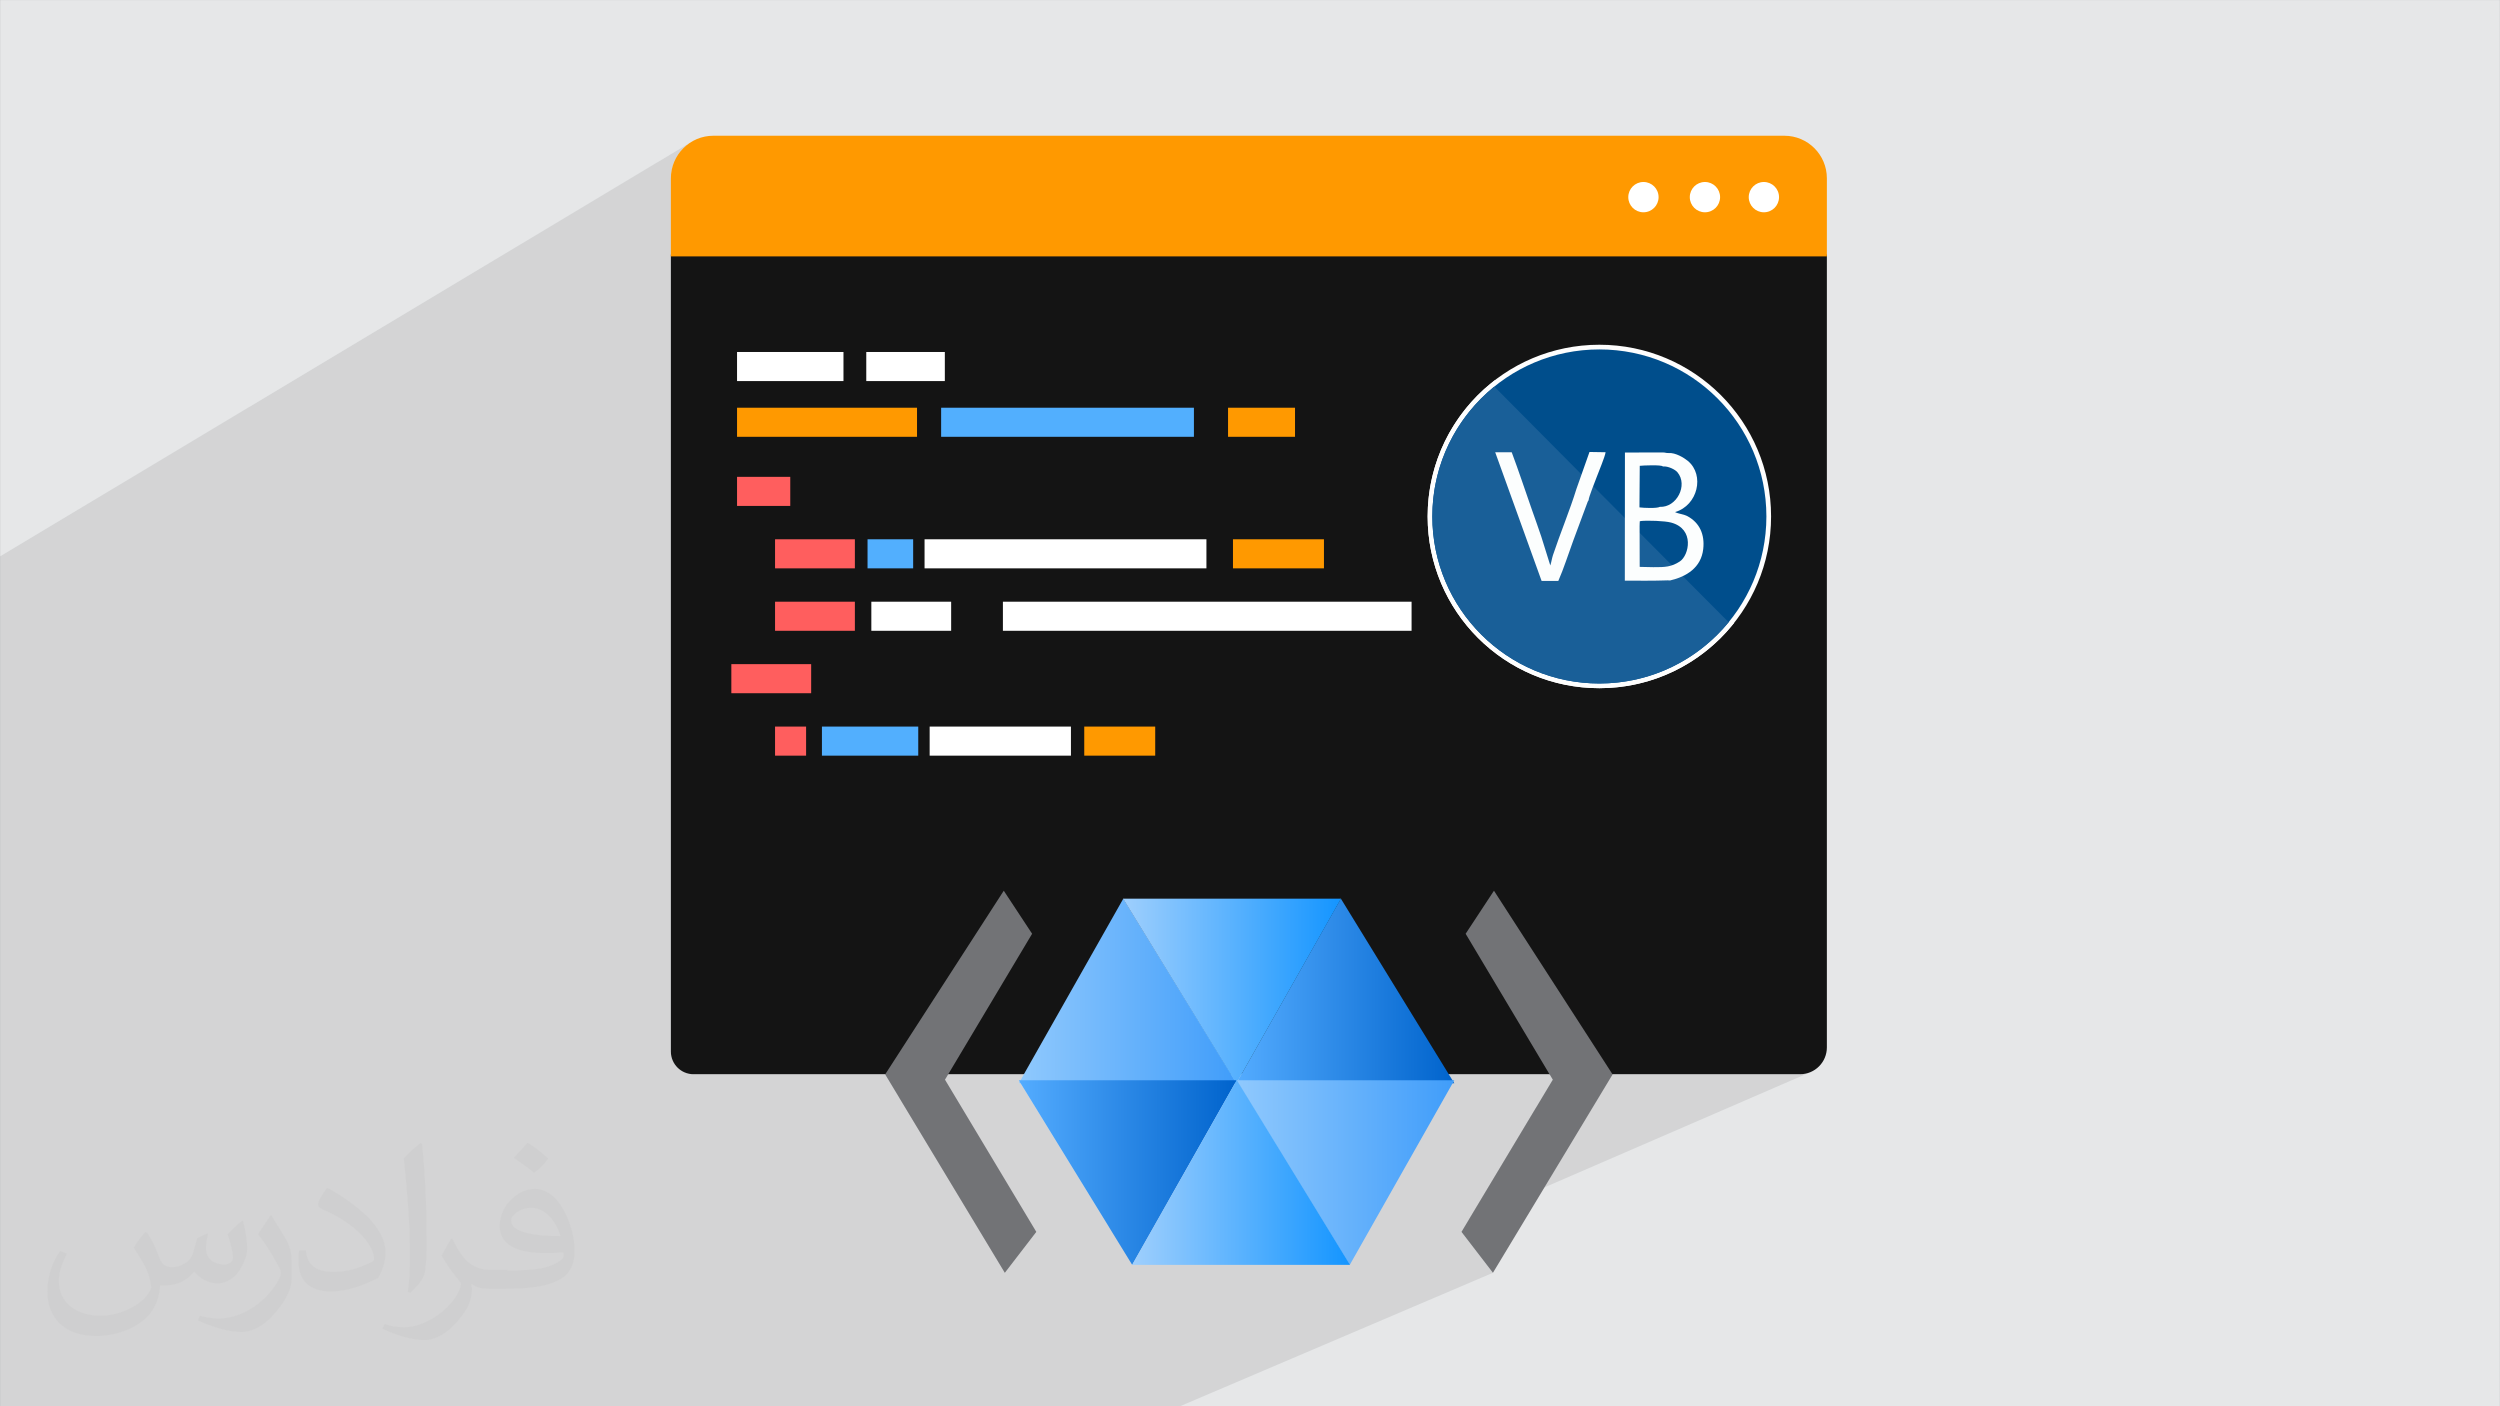
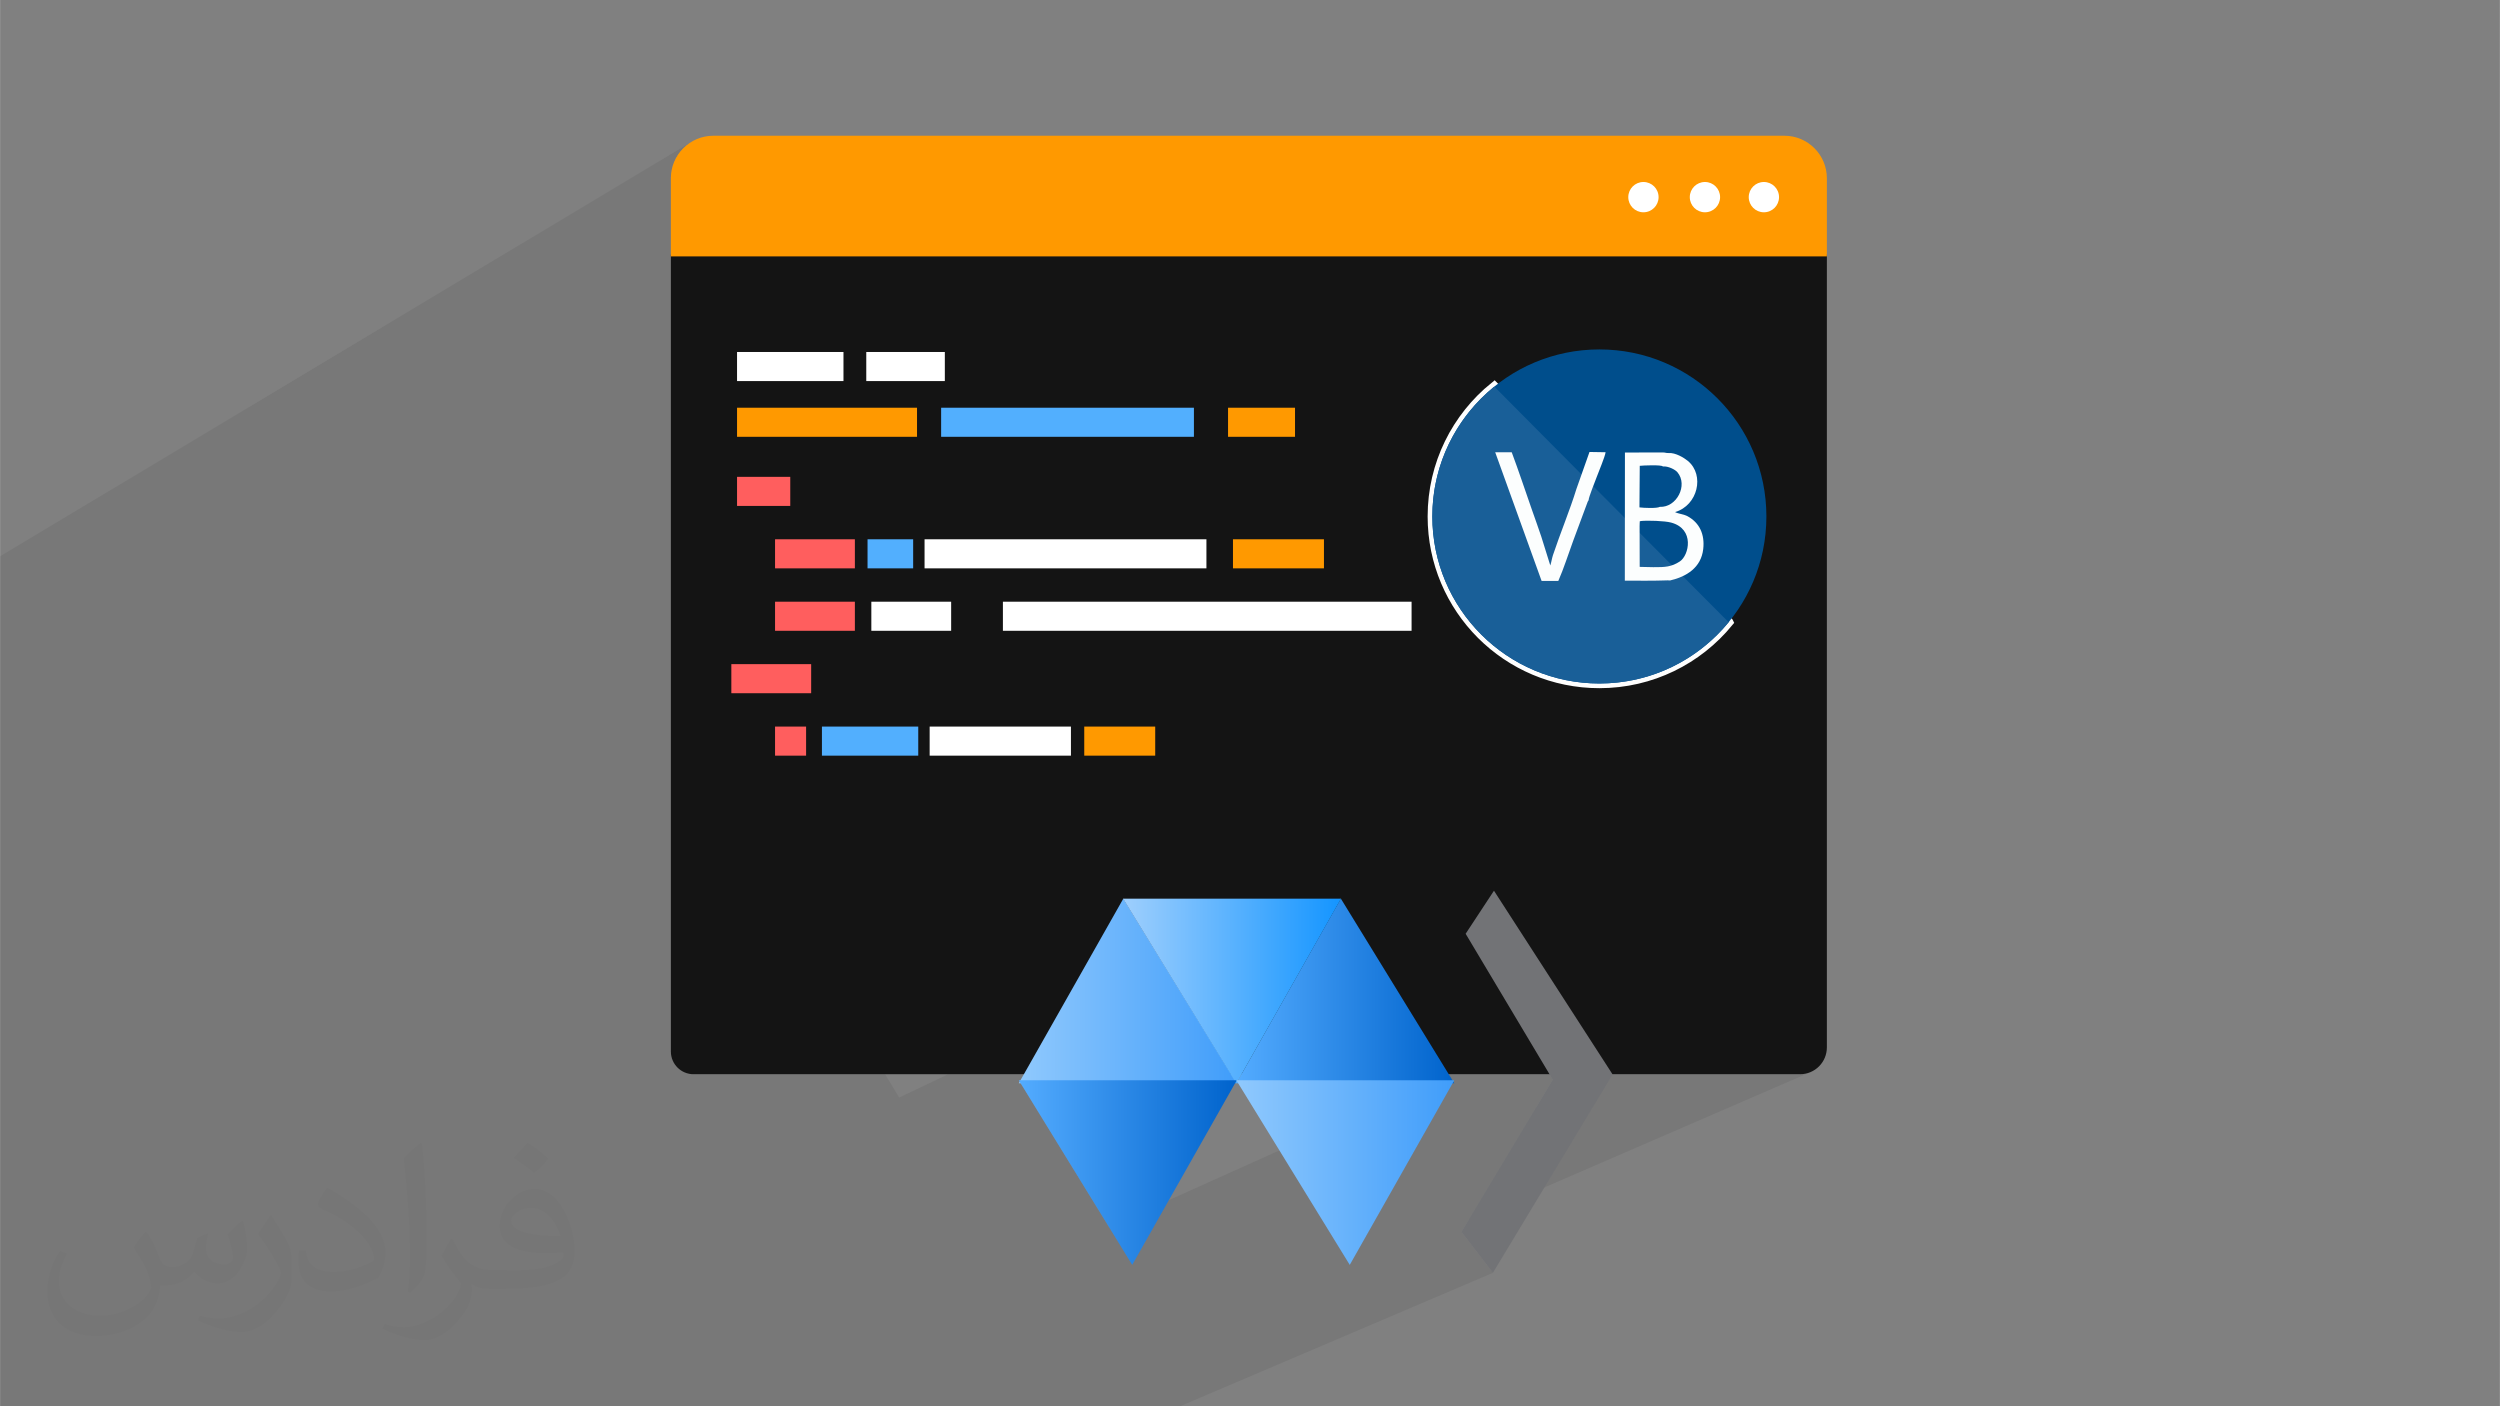
<svg xmlns="http://www.w3.org/2000/svg" xmlns:xlink="http://www.w3.org/1999/xlink" xml:space="preserve" width="3.703in" height="2.083in" version="1.1" style="shape-rendering:geometricPrecision; text-rendering:geometricPrecision; image-rendering:optimizeQuality; fill-rule:evenodd; clip-rule:evenodd" viewBox="0 0 3703.33 2083.33">
  <rect x="0" y="0" width="3703.33" height="2083.33" fill="#808080" stroke="none" />
  <defs>
    <style type="text/css">
   
    .str0 {stroke:#FEFEFE;stroke-width:13.89;stroke-miterlimit:2.613}
    .fil16 {fill:#FEFEFE}
    .fil17 {fill:#004E8C}
    .fil18 {fill:#195F98}
    .fil7 {fill:#727376}
    .fil0 {fill:#E6E7E8}
    .fil19 {fill:#FCFEFE}
    .fil4 {fill:#141414;fill-rule:nonzero}
    .fil3 {fill:#332938;fill-rule:nonzero}
    .fil15 {fill:#52AFFE;fill-rule:nonzero}
    .fil14 {fill:#FF5E5E;fill-rule:nonzero}
    .fil5 {fill:#FF9900;fill-rule:nonzero}
    .fil6 {fill:white;fill-rule:nonzero}
    .fil2 {fill:#373435;fill-opacity:0.031}
    .fil1 {fill:#373435;fill-opacity:0.102}
    .fil8 {fill:url(#id0)}
    .fil12 {fill:url(#id1)}
    .fil9 {fill:url(#id2)}
    .fil11 {fill:url(#id3)}
    .fil10 {fill:url(#id4)}
    .fil13 {fill:url(#id5)}
   
  </style>
    <linearGradient id="id0" gradientUnits="userSpaceOnUse" x1="1830.88" y1="1467.51" x2="2154.29" y2="1467.51">
      <stop offset="0" style="stop-opacity:1; stop-color:#54ACFF" />
      <stop offset="1" style="stop-opacity:1; stop-color:#0063CC" />
    </linearGradient>
    <linearGradient id="id1" gradientUnits="userSpaceOnUse" x1="1830.88" y1="1737.02" x2="2154.29" y2="1737.02">
      <stop offset="0" style="stop-opacity:1; stop-color:#90C9FD" />
      <stop offset="1" style="stop-opacity:1; stop-color:#409DFA" />
    </linearGradient>
    <linearGradient id="id2" gradientUnits="userSpaceOnUse" xlink:href="#id1" x1="1508.36" y1="1467.51" x2="1831.78" y2="1467.51">
  </linearGradient>
    <linearGradient id="id3" gradientUnits="userSpaceOnUse" xlink:href="#id0" x1="1508.36" y1="1737.02" x2="1831.78" y2="1737.02">
  </linearGradient>
    <linearGradient id="id4" gradientUnits="userSpaceOnUse" x1="1662.88" y1="1467.51" x2="1986.3" y2="1467.51">
      <stop offset="0" style="stop-opacity:1; stop-color:#9FCFFD" />
      <stop offset="1" style="stop-opacity:1; stop-color:#1495FF" />
    </linearGradient>
    <linearGradient id="id5" gradientUnits="userSpaceOnUse" xlink:href="#id4" x1="1676.36" y1="1736.12" x2="1999.77" y2="1736.12">
  </linearGradient>
  </defs>
  <g id="Layer_x0020_1">
-     <polygon class="fil0" points="-0,0.07 3703.33,0.07 3703.33,2083.26 -0,2083.26 " />
    <polygon class="fil1" points="-0,857.02 -0,824.21 1026.7,208.69 1021.51,211.85 1016.66,215.47 1012.19,219.54 1008.12,224.01 1004.5,228.86 1001.34,234.06 998.69,239.56 996.57,245.35 995.02,251.39 994.06,257.64 993.74,264.08 993.74,376.95 993.74,379.81 993.74,1557.84 994.42,1564.61 996.37,1570.91 999.47,1576.61 1003.57,1581.57 1008.54,1585.67 1014.24,1588.77 1020.54,1590.72 1027.3,1591.41 1311.34,1591.41 1311.17,1591.67 1331.88,1626 1404.62,1591.41 1516.7,1591.41 1511.63,1600.36 1509.7,1601.27 1510.44,1602.47 1509.14,1604.76 1511.85,1604.76 1642.78,1817.85 2146.12,1591.41 2295.38,1591.41 2300.19,1599.45 2274.82,1641.73 2388.66,1591.41 2409.31,1591.41 2666.56,1591.41 2674.56,1590.6 2682.01,1588.28 2175.15,1807.85 2164.91,1824.94 2211.56,1885.57 1747.96,2083.26 1567.33,2083.26 1539.41,2083.26 1531.83,2083.26 1517.27,2083.26 1516.88,2083.26 1295.06,2083.26 1276.06,2083.26 1211.3,2083.26 1206.06,2083.26 1205.83,2083.26 1205.49,2083.26 1190.21,2083.26 1087.8,2083.26 1085.49,2083.26 1052.84,2083.26 1049.16,2083.26 495.2,2083.26 492.7,2083.26 489.41,2083.26 486.37,2083.26 484.07,2083.26 473.55,2083.26 370.39,2083.26 284.89,2083.26 284.54,2083.26 23.13,2083.26 -0,2083.26 -0,2048.54 -0,963.6 -0,960.96 " />
    <path class="fil2" d="M218.02 1826.24c7,11 12,21 16,32 3,7 5,19 21,19 5,0 11,-1 17,-5 7,-3 12,-9 14,-17l6 -21 15 -7 1 1c-2,8 -3,16 -3,21 0,18 15,24 27,24 7,0 13,-4 13,-10 0,-8 -4,-23 -8,-35 7,-7 14,-14 22,-20l1 1c4,15 6,30 6,40 0,10 -4,20 -8,27 -7,14 -20,25 -36,25 -12,0 -25,-6 -34,-17l-1 0c-9,11 -22,20 -43,20l-7 0c-1,14 -4,24 -9,33 -13,25 -50,42 -85.01,42 -49,0 -73.01,-28 -73.01,-66 0,-23 8,-45 19,-60l10 4c-7,14 -12,27 -12,40 0,35 29,52 62,52 31,0 68.01,-19 75.01,-42 -3,-25 -12,-36 -26,-59 4,-7 10,-15 17,-23l1 0 0 0 2 1 0 0 0 0 0 0 0 0 0 0 0 0 0 0 0.02 -0.01 -0.01 0.01 0 0 0 0zm564.05 -133.01c10,6 20,14 30,23 -6,8 -12,15 -21,21 -10,-8 -20,-15 -30,-22 7,-8 14,-15 20,-22l0 0 1 0 0 0 0 0 0 0 0 0 0 0 0 0 0 0zm5 96.01c-17,0 -30,11 -30,19 0,17 33,23 73.01,23 -5,-20 -22,-42 -43,-42l0 0 -0.01 0zm-37 93.01c22,0 41,-1 55,-4 16,-4 30,-12 30,-18 0,-2 0,-3 -1,-5 -9,1 -19,1 -29,1 -29,0 -52,-7 -61,-23 -2,-5 -4,-10 -4,-16 0,-16 7,-32 19,-42 10,-9 21,-14 33,-14 20,0 37,16 48,42 6,14 11,30 11,51 0,14 -4,25 -12,34 -16,15 -45,21 -90.01,21l-20 0 0 0 -5 0c-11,0 -19,-2 -25,-7l-1 0c0,3 1,5 1,7 0,10 -3,23 -10,33 -20,30 -42,43 -60,43 -19,0 -42,-7 -63,-17l4 -7c7,3 16,5 29,5 34,0 78.01,-33 84.01,-64 -1,-3 -4,-6 -7,-10 -10,-12 -16,-22 -22,-32 5,-10 10,-18 14,-25l2 0c14,29 28,46 57,46l5 0 0 0 21 0 0 0 -3 1 0 0 0 0 0 0 0 0 0 0 0 0 0 0zm-146.01 31c2,-14 3,-29 3,-43l0 -21c0,-39 -5,-96.01 -9,-133.01 7,-8 17,-17 25,-23l2 1c5,47 7,101.01 7,151.01 0,13 -1,26 -2,35 -1,12 -8,21 -22,35l-3 -1 0 0 -1 -1 0 0 0 0 0 0 0 0 0 0 0 0 0 0zm-151.02 -62.01c1,18 10,33 41,33 20,0 36,-5 55,-14 3,-1 5,-3 5,-5 0,-12 -9,-27 -24,-41 -14,-13 -34,-25 -51,-32 -6,-3 -8,-5 -8,-8 0,-5 7,-16 13,-24l2 0c20,11 43,27 60,44 15,16 25,33 25,51 0,13 -4,26 -11,38 -22,11 -46,20 -70.01,20 -29,0 -48,-14 -48,-45 0,-3 0,-9 1,-16l10 0 0 0 0 -1 0 0 0 0 0 0 0 0 0 0 0 0 0 0 0 0 0.01 0zm-52 -52l18 29c7,11 13,22 13,41l0 24c0,19 -12,39 -32,60 -15,14 -29,20 -42,20 -19,0 -40,-6 -65,-17l3 -7c8,2 17,4 28,4 36,0 72.01,-26 89.01,-58 2,-4 3,-7 3,-9 0,-4 -2,-8 -4,-11 -9,-17 -19,-33 -30,-47 6,-9 12,-18 18,-27l1 0 0 -2 0 0 0 0 0 0 0 0 0 0 0 0 0 0 0 0 -0.01 0z" />
    <g id="_2571318095840">
      <path class="fil3" d="M2701.33 358.04l-1702.66 0 0 -100.09c0,-25.96 21.04,-47 46.99,-47l1608.68 0c25.95,0 46.99,21.04 46.99,47l0 100.09z" />
      <path class="fil4" d="M2409.3 376.95l-1415.57 0 0 1180.89c0,18.54 15.03,33.56 33.56,33.56l1382.01 0 257.26 0c21.91,0 39.7,-17.79 39.7,-39.72l0 -1174.74 -296.96 0z" />
      <path class="fil5" d="M2643.25 201.09l-1586.52 0c-34.79,0 -63,28.2 -63,63l0 115.73 1712.53 0 0 -115.73c0,-34.79 -28.21,-63 -63.01,-63z" />
      <path class="fil6" d="M2548.07 292.05c0,12.4 -10.05,22.45 -22.44,22.45 -12.39,0 -22.44,-10.05 -22.44,-22.45 0,-12.4 10.05,-22.45 22.44,-22.45 12.39,0 22.44,10.05 22.44,22.45z" />
      <path class="fil6" d="M2456.96 292.05c0,12.4 -10.05,22.45 -22.45,22.45 -12.39,0 -22.44,-10.05 -22.44,-22.45 0,-12.4 10.05,-22.45 22.44,-22.45 12.4,0 22.45,10.05 22.45,22.45z" />
      <path class="fil6" d="M2635.4 292.05c0,12.4 -10.05,22.45 -22.43,22.45 -12.41,0 -22.46,-10.05 -22.46,-22.45 0,-12.4 10.05,-22.45 22.46,-22.45 12.39,0 22.43,10.05 22.43,22.45z" />
      <g>
        <polygon class="fil7" points="2213.09,1319.54 2388.83,1591.68 2211.55,1885.58 2164.9,1824.94 2300.19,1599.46 2171.12,1383.3 " />
-         <polygon class="fil7" points="1486.89,1319.54 1311.17,1591.68 1488.44,1885.58 1535.09,1824.94 1399.81,1599.46 1528.88,1383.3 " />
        <polygon class="fil8" points="1986.28,1331.28 2154.32,1604.77 1831.41,1604.77 " />
        <polygon class="fil9" points="1663.99,1331.28 1832.04,1604.77 1509.13,1604.77 " />
        <polygon class="fil10" points="1831.41,1605.14 1986.51,1331.28 1663.6,1331.28 " />
        <polygon class="fil11" points="1677.18,1873.85 1509.13,1600.36 1832.04,1600.36 " />
        <polygon class="fil12" points="1999.45,1873.85 1831.41,1600.36 2154.32,1600.36 " />
-         <polygon class="fil13" points="1832.04,1599.98 1676.94,1873.85 1999.86,1873.85 " />
      </g>
      <g>
        <g>
          <polygon class="fil6" points="1091.76,564.53 1249.42,564.53 1249.42,521.45 1091.76,521.45 " />
          <polygon class="fil5" points="1091.76,647.09 1358.39,647.09 1358.39,604.02 1091.76,604.02 " />
          <polygon class="fil14" points="1091.76,749.5 1170.59,749.5 1170.59,706.42 1091.76,706.42 " />
          <polygon class="fil14" points="1148.06,841.98 1266.31,841.98 1266.31,798.91 1148.06,798.91 " />
          <polygon class="fil14" points="1148.06,934.48 1266.31,934.48 1266.31,891.39 1148.06,891.39 " />
          <polygon class="fil14" points="1083.31,1026.96 1201.56,1026.96 1201.56,983.88 1083.31,983.88 " />
          <polygon class="fil14" points="1148.06,1119.45 1194.05,1119.45 1194.05,1076.37 1148.06,1076.37 " />
          <polygon class="fil6" points="1290.71,934.48 1408.94,934.48 1408.94,891.39 1290.71,891.39 " />
          <polygon class="fil6" points="1485.61,934.48 2091.03,934.48 2091.03,891.39 1485.61,891.39 " />
          <polygon class="fil15" points="1285.08,841.98 1352.65,841.98 1352.65,798.91 1285.08,798.91 " />
          <polygon class="fil5" points="1826.44,841.98 1961.22,841.98 1961.22,798.91 1826.44,798.91 " />
          <polygon class="fil6" points="1369.54,841.98 1787.12,841.98 1787.12,798.91 1369.54,798.91 " />
          <polygon class="fil15" points="1217.51,1119.45 1360.2,1119.45 1360.2,1076.37 1217.51,1076.37 " />
          <polygon class="fil5" points="1606.12,1119.45 1711.24,1119.45 1711.24,1076.37 1606.12,1076.37 " />
          <polygon class="fil6" points="1377.09,1119.45 1586.4,1119.45 1586.4,1076.37 1377.09,1076.37 " />
          <polygon class="fil5" points="1819.14,647.09 1918.35,647.09 1918.35,604.02 1819.14,604.02 " />
          <polygon class="fil15" points="1394.1,647.09 1768.59,647.09 1768.59,604.02 1394.1,604.02 " />
          <polygon class="fil6" points="1283.2,564.53 1399.58,564.53 1399.58,521.45 1283.2,521.45 " />
        </g>
        <g>
          <g>
            <g>
-               <circle class="fil16 str0" cx="2369.22" cy="765.1" r="247.45" />
              <path class="fil16 str0" d="M2560.74 921.78c-45.38,55.4 -114.32,90.76 -191.52,90.76 -136.66,0 -247.45,-110.79 -247.45,-247.45 0,-77.7 35.82,-147.02 91.84,-192.39 61.16,61.96 240.75,242.3 347.13,349.07z" />
            </g>
            <g>
              <path class="fil16 str0" d="M2449.54 840.24l-20.57 -0.44 -0.13 -60.38c-0.02,-0.78 -0,-4.04 0.13,-4.64 0.84,-3.7 -1.71,-1.23 1.52,-2.91 10.06,-1.11 35.55,-0.25 44.98,2.28 35.38,9.48 26.62,48.62 12.98,57.58 -12.25,8.05 -21.78,8.63 -38.93,8.5zm9.27 -89.38c-4.03,2.48 -23.85,1.67 -30.19,0.8l0.44 -61.56c4.62,-0.63 32.66,-1.74 34.15,0.89 8.1,-0.64 18.35,4.66 21.65,8.59 16.12,19.18 -1.2,52.51 -26.06,51.29zm11.67 108.89l3.52 0.17c24.21,-5.65 45.97,-18.89 49.09,-46.5 2.47,-21.86 -5.48,-38.93 -23.1,-48.59 -5.58,-3.06 -14.27,-3.74 -18.63,-6.21 33.93,-10.02 43.94,-54.89 19.14,-75.64 -5.8,-4.85 -18.54,-12.59 -28.76,-11.84 -3.26,0.24 -4.47,-0.76 -8.13,-0.86l-56.5 0.11 -0.16 189.83c21.13,0 42.57,0.33 63.53,-0.47z" />
              <path class="fil16 str0" d="M2353.25 741.28c-0.1,-4.44 9.99,-28.9 12.3,-35.3 3.09,-8.57 11.81,-28.72 12.91,-36.02l-23.87 -0.39 -19.35 54.76c-9.46,30.87 -24.24,66.35 -34.77,98.09 -1.51,4.54 -2.56,11.57 -3.94,15.28l-13.25 -42.44c-4.73,-14.13 -9.73,-27.96 -14.67,-42.05 -9.76,-27.89 -18.97,-55.8 -29.24,-83.24l-24.47 -0.02 68.76 190.66 24.76 -0.04c7.99,-18.03 15.01,-40.41 21.98,-59.27l21.53 -58c1.33,-2.44 0.37,-0.83 1.31,-2.02z" />
            </g>
          </g>
          <g>
            <g>
              <circle class="fil17" cx="2369.22" cy="765.1" r="247.45" />
              <path class="fil18" d="M2560.74 921.78c-45.38,55.4 -114.32,90.76 -191.52,90.76 -136.66,0 -247.45,-110.79 -247.45,-247.45 0,-77.7 35.82,-147.02 91.84,-192.39 61.16,61.96 240.75,242.3 347.13,349.07z" />
            </g>
            <g>
              <path class="fil19" d="M2449.54 840.24l-20.57 -0.44 -0.13 -60.38c-0.02,-0.78 -0,-4.04 0.13,-4.64 0.84,-3.7 -1.71,-1.23 1.52,-2.91 10.06,-1.11 35.55,-0.25 44.98,2.28 35.38,9.48 26.62,48.62 12.98,57.58 -12.25,8.05 -21.78,8.63 -38.93,8.5zm9.27 -89.38c-4.03,2.48 -23.85,1.67 -30.19,0.8l0.44 -61.56c4.62,-0.63 32.66,-1.74 34.15,0.89 8.1,-0.64 18.35,4.66 21.65,8.59 16.12,19.18 -1.2,52.51 -26.06,51.29zm11.67 108.89l3.52 0.17c24.21,-5.65 45.97,-18.89 49.09,-46.5 2.47,-21.86 -5.48,-38.93 -23.1,-48.59 -5.58,-3.06 -14.27,-3.74 -18.63,-6.21 33.93,-10.02 43.94,-54.89 19.14,-75.64 -5.8,-4.85 -18.54,-12.59 -28.76,-11.84 -3.26,0.24 -4.47,-0.76 -8.13,-0.86l-56.5 0.11 -0.16 189.83c21.13,0 42.57,0.33 63.53,-0.47z" />
              <path class="fil19" d="M2353.25 741.28c-0.1,-4.44 9.99,-28.9 12.3,-35.3 3.09,-8.57 11.81,-28.72 12.91,-36.02l-23.87 -0.39 -19.35 54.76c-9.46,30.87 -24.24,66.35 -34.77,98.09 -1.51,4.54 -2.56,11.57 -3.94,15.28l-13.25 -42.44c-4.73,-14.13 -9.73,-27.96 -14.67,-42.05 -9.76,-27.89 -18.97,-55.8 -29.24,-83.24l-24.47 -0.02 68.76 190.66 24.76 -0.04c7.99,-18.03 15.01,-40.41 21.98,-59.27l21.53 -58c1.33,-2.44 0.37,-0.83 1.31,-2.02z" />
            </g>
          </g>
        </g>
      </g>
    </g>
  </g>
</svg>